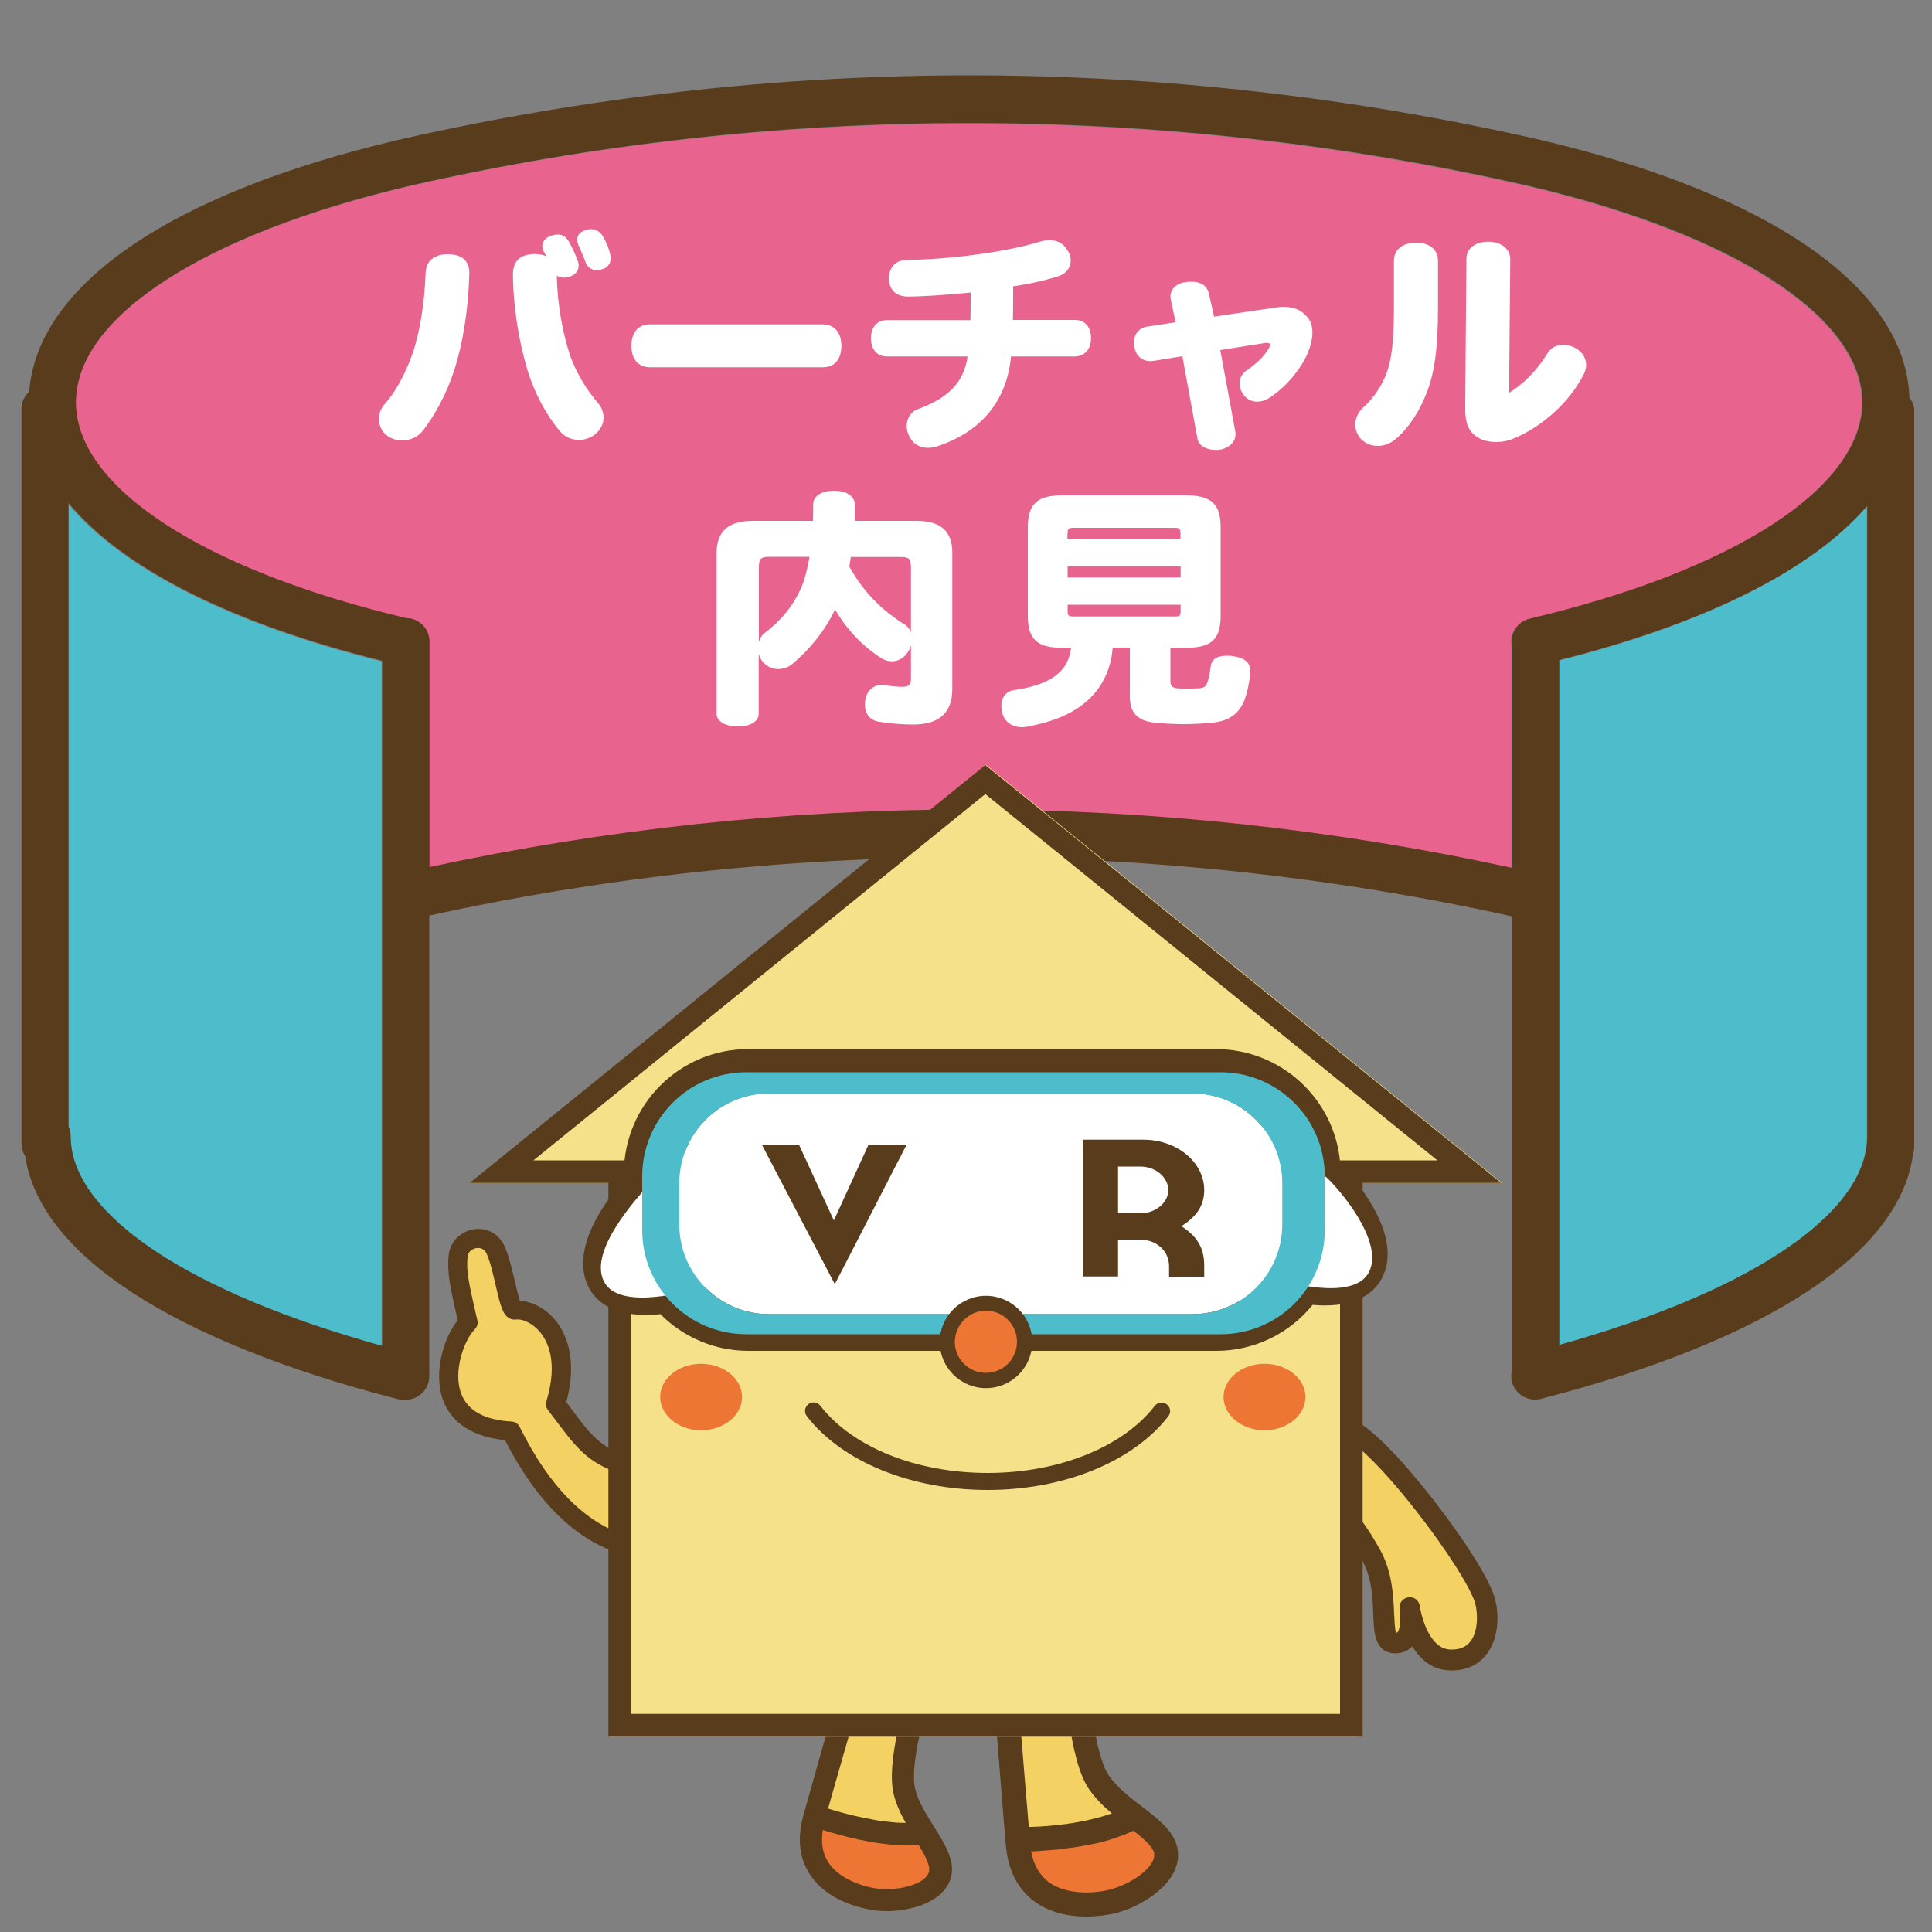
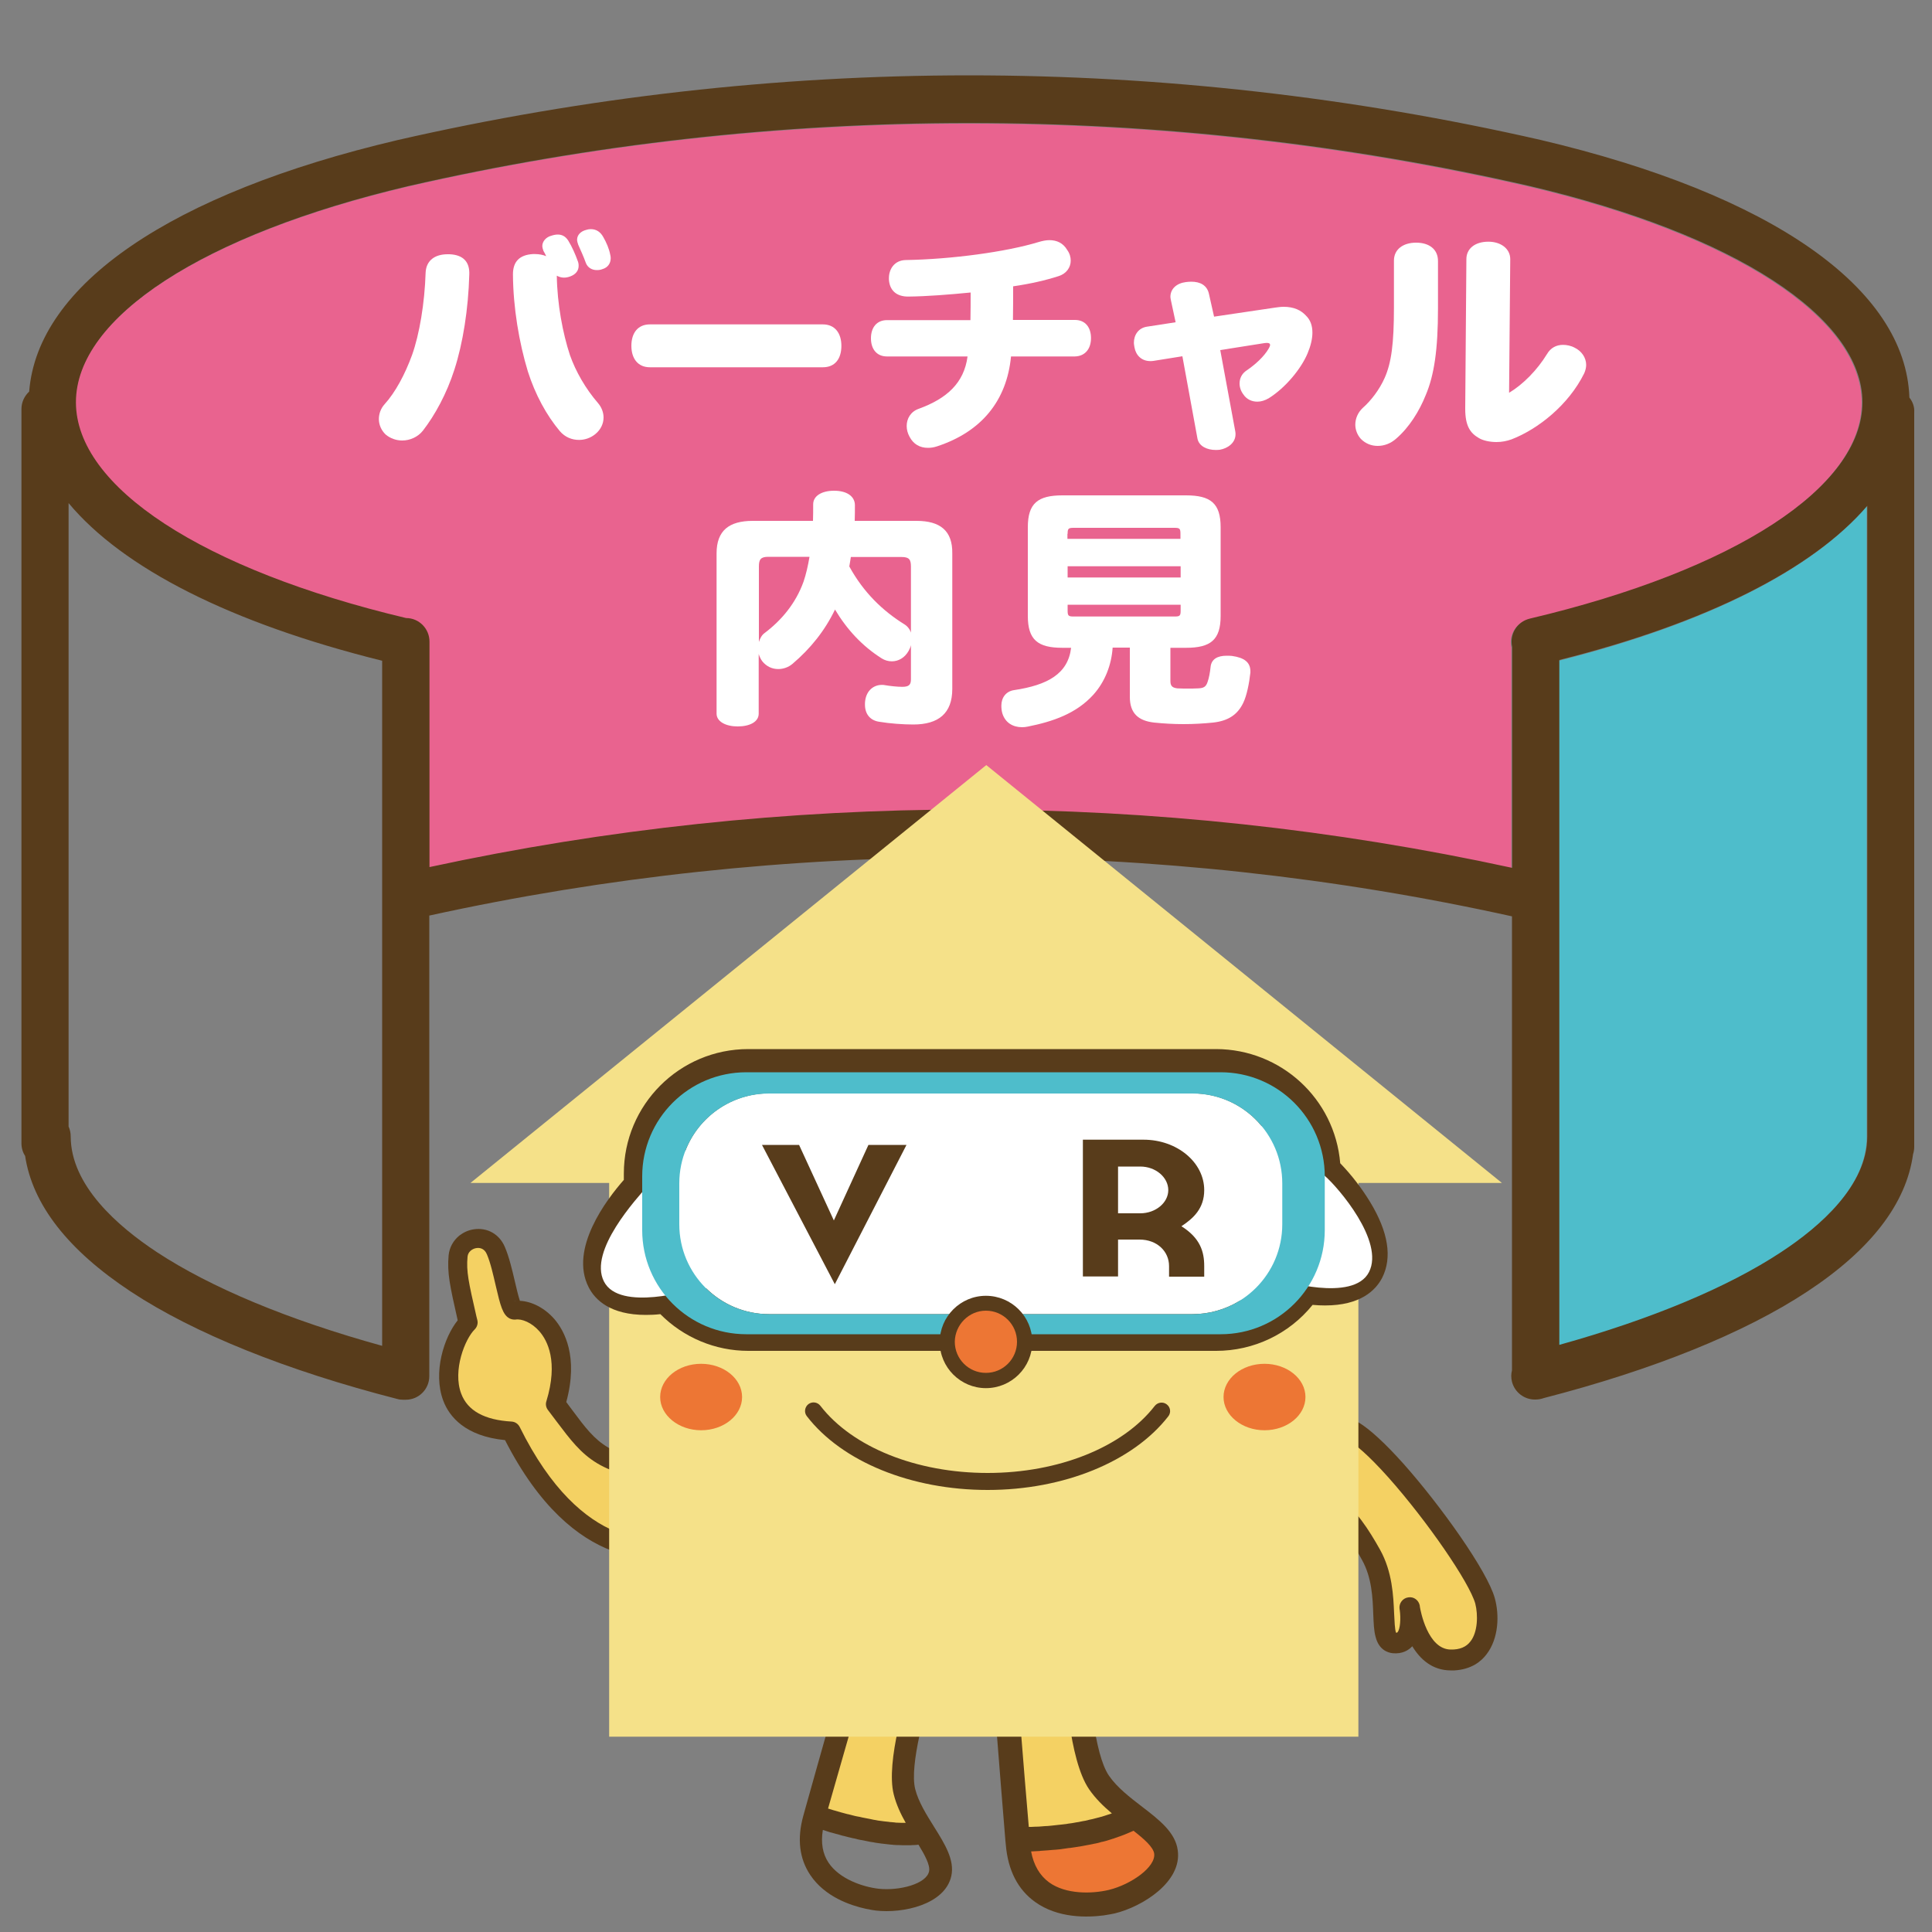
<svg xmlns="http://www.w3.org/2000/svg" version="1.1" x="0px" y="0px" viewBox="0 0 1000 1000" style="enable-background:new 0 0 1000 1000;" xml:space="preserve">
  <rect x="0" y="0" width="1000" height="1000" fill="#808080" stroke="none" />
  <style type="text/css">
	.st0{display:none;}
	.st1{fill:#4EBDCB;}
	.st2{fill:#E9638F;}
	.st3{fill:#583C1B;}
	.st4{fill:#F4D163;}
	.st5{fill:#ED7634;}
	.st6{fill:#F5E189;}
	.st7{fill:#FFFFFF;}
</style>
  <g id="レイヤー_1" class="st0">
</g>
  <g id="レイヤー_2">
    <g>
      <path class="st1" d="M806.8,342v354.5c47.8-13.4,87.2-29.8,114.8-48c20.3-13.4,44.6-34.6,44.6-59.9c0,0,0,0,0,0V262.1    C938,295,883.3,322.7,806.8,342z" />
      <path class="st2" d="M963.6,208.5c0-44-66-86.9-172.2-111.9c-189.8-43.5-390.5-43.5-580.4,0C105,121.6,39,164.5,39,208.5    c0,43.8,65.4,86.6,170.8,111.7c6.7,0,12.1,5.5,12.1,12.2v116.7c91.6-19.8,185.5-29.8,279.3-29.8c0.3,0,0.5,0,0.8,0    c94.1,0.1,188.4,10.2,280.3,30.2V335.3c0,0,0,0,0,0c-1.6-6.6,2.5-13.2,9.1-14.7C897.7,295.5,963.6,252.5,963.6,208.5z" />
-       <path class="st1" d="M35.2,260.8v322.7c0.7,1.6,1.1,3.3,1.1,5.1c0,25.2,24.2,46.5,44.6,59.9c27.9,18.4,68.1,35.1,116.6,48.5V342.4    C119.1,322.9,63.3,294.5,35.2,260.8z" />
      <path class="st3" d="M988.3,205.8c-1.9-56.6-71.2-105.2-191-133.4C700.5,50.3,601,39,501.6,39c0,0,0,0,0,0    c-99.4,0-198.8,11.3-295.8,33.5C88.4,100.1,19.4,147.4,15.1,202.7c-2.4,2.2-4,5.4-4,9v380.1c0,2.4,0.7,4.7,1.9,6.5    c3.8,25.2,22.2,48.8,54.8,70.3c32.8,21.6,80.5,40.8,137.8,55.5c1,0.3,2,0.4,3,0.4c0.2,0,0.4,0,0.6,0c0.3,0,0.6,0,0.8,0    c6.8,0,12.2-5.5,12.2-12.2V473.9c183.6-40.3,376.9-40.2,560.4,0.4v235c-0.5,1.9-0.5,3.9,0,5.9c1.4,5.5,6.4,9.2,11.8,9.2    c0.1,0,0.2,0,0.3,0c1.6,0,3.1-0.3,4.5-0.8c56.6-14.6,103.6-33.6,136.1-55c33-21.7,51.4-45.6,54.9-71.2c0.4-1.2,0.6-2.5,0.6-3.9    V213.4C991,210.6,990,207.9,988.3,205.8z M197.8,696.6c-48.5-13.4-88.6-30.1-116.6-48.5c-20.3-13.4-44.6-34.6-44.6-59.9    c0-1.8-0.4-3.6-1.1-5.1V260.4c28.1,33.7,83.8,62.1,162.3,81.6V696.6z M791.8,320.2c-6.6,1.6-10.6,8.1-9.1,14.7c0,0,0,0,0,0v114.3    c-92-20-186.2-30.1-280.3-30.2c-0.3,0-0.5,0-0.8,0c-93.7,0-187.6,10-279.3,29.8V332.1c0-6.7-5.4-12.2-12.1-12.2    C104.7,294.8,39.3,252,39.3,208.2c0-44,66-86.9,172.1-111.9c189.9-43.5,390.6-43.5,580.4,0c106.2,25,172.1,67.9,172.2,111.9    C963.9,252.2,898,295.1,791.8,320.2z M966.5,588.2C966.5,588.2,966.5,588.2,966.5,588.2c0,25.3-24.2,46.5-44.6,59.9    c-27.6,18.2-67.1,34.7-114.8,48V341.6c76.5-19.2,131.2-47,159.4-79.8V588.2z" />
    </g>
    <g>
      <path class="st4" d="M568.9,922.6c-10.5-15.3-11.7-61-11.7-61c-18.1-51.7-37.6,2-37.6,2s4.1,53.4,7,88.6    c17.9-0.3,43.2-2.5,60.8-12.1C580.8,935,573.6,929.5,568.9,922.6z" />
      <path class="st5" d="M587.4,940.1c-17.6,9.6-42.9,11.8-60.8,12.1c0.1,0.7,0.1,1.4,0.2,2c2.9,35.1,36.2,33.1,48.7,30    c12.5-3,29.7-13.8,28-25.8C602.6,951.8,595.4,946.3,587.4,940.1z" />
      <path class="st3" d="M591.2,935.2L591.2,935.2L591.2,935.2L591.2,935.2c-6.5-5-13-10-17.2-16.1c-7.8-11.3-10.3-45.4-10.6-57.6    c0-0.6-0.1-1.3-0.3-1.9c-6.3-17.9-13.9-26.6-23.2-26.6c-15-0.1-24.4,23.8-26.1,28.6c-0.3,0.8-0.4,1.7-0.4,2.6    c0,0.5,4.1,53.8,7,88.6c0,0,0,0,0,0c0.1,0.7,0.1,1.4,0.2,2c1.1,13.2,6.2,23.2,15.1,29.6c11.9,8.6,27.2,8.1,35.6,7    c2.7-0.4,4.6-0.8,5.6-1c14.5-3.5,35-16.4,32.7-32.7C608.4,948.5,600.1,942,591.2,935.2z M525.9,864.5c3.6-9.3,10.1-19.1,13.9-19.1    c1.8,0,6.2,3.7,11.2,17.4c0.3,8.1,2.1,47.8,12.7,63.3c3.3,4.8,7.4,8.8,11.8,12.5c-0.6,0.2-1.2,0.4-1.8,0.6c-0.1,0-0.2,0.1-0.3,0.1    c-0.9,0.3-1.8,0.6-2.8,0.9c-0.3,0.1-0.5,0.2-0.8,0.2c-0.7,0.2-1.5,0.4-2.2,0.6c-0.3,0.1-0.5,0.1-0.8,0.2c-1,0.3-2,0.5-3,0.7    c-0.2,0.1-0.5,0.1-0.7,0.2c-0.8,0.2-1.6,0.4-2.5,0.5c-0.3,0.1-0.7,0.1-1,0.2c-0.9,0.2-1.9,0.4-2.8,0.5c-0.2,0-0.3,0.1-0.5,0.1    c-1.1,0.2-2.2,0.4-3.3,0.5c-0.4,0.1-0.7,0.1-1.1,0.2c-0.9,0.1-1.7,0.2-2.6,0.3c-0.3,0-0.7,0.1-1,0.1c-1.2,0.1-2.4,0.3-3.6,0.4    c-0.3,0-0.6,0.1-1,0.1c-1,0.1-1.9,0.2-2.9,0.2c-0.4,0-0.8,0.1-1.2,0.1c-1.1,0.1-2.3,0.2-3.5,0.2c-0.1,0-0.3,0-0.4,0    c-1.1,0.1-2.2,0.1-3.2,0.1C529.8,914.6,526.6,872.6,525.9,864.5z M574,978.2c-8.8,2.1-22.3,2.4-31-3.9c-4.8-3.5-8-8.9-9.3-16    c0,0,0.1,0,0.1,0c1.3-0.1,2.6-0.1,3.8-0.2c0.3,0,0.6,0,0.9-0.1c0.9-0.1,1.9-0.1,2.8-0.2c0.5,0,0.9-0.1,1.4-0.1    c0.8-0.1,1.5-0.1,2.3-0.2c0.5,0,1-0.1,1.5-0.1c0.7-0.1,1.4-0.1,2.1-0.2c0.5-0.1,1-0.1,1.4-0.2c0.7-0.1,1.4-0.2,2.1-0.3    c0.4-0.1,0.9-0.1,1.3-0.2c0.1,0,0.2,0,0.4,0c0.9-0.1,1.9-0.3,2.8-0.4c0.2,0,0.4-0.1,0.5-0.1c0.9-0.1,1.7-0.3,2.6-0.4    c0.4-0.1,0.7-0.1,1.1-0.2c0.7-0.1,1.4-0.3,2.1-0.4c0.4-0.1,0.7-0.1,1.1-0.2c0.8-0.2,1.6-0.3,2.4-0.5c0.2,0,0.4-0.1,0.6-0.1    c1-0.2,1.9-0.4,2.8-0.7c0.3-0.1,0.6-0.2,0.9-0.2c0.7-0.2,1.3-0.3,1.9-0.5c0.3-0.1,0.6-0.2,1-0.3c0.7-0.2,1.3-0.4,1.9-0.6    c0.2-0.1,0.5-0.2,0.7-0.2c0.9-0.3,1.7-0.6,2.5-0.9c0.2-0.1,0.4-0.1,0.6-0.2c0.7-0.2,1.3-0.5,1.9-0.7c0.3-0.1,0.5-0.2,0.8-0.3    c0.6-0.2,1.1-0.5,1.7-0.7c0.2-0.1,0.5-0.2,0.7-0.3c0.8-0.3,1.5-0.7,2.3-1c0,0,0,0,0,0c5.4,4.2,10.2,8.4,10.7,11.8    C598.3,966.4,585.4,975.4,574,978.2z" />
      <g>
        <path class="st4" d="M468.1,927.5c-4.2-16.7,9.5-56.8,9.5-56.8c0.9-50.8-33.4-10.4-33.4-10.4s-13.6,47.8-22.4,79.4     c15.7,5.5,38.4,11.7,56.8,9C474.5,942.2,470,935,468.1,927.5z" />
        <g>
-           <path class="st5" d="M478.6,948.7c-18.4,2.7-41.1-3.5-56.8-9c-0.2,0.6-0.3,1.2-0.5,1.8c-8.8,31.5,20.9,40.4,32.7,41.8      c11.8,1.4,30.3-2.4,32.7-13.4C488.1,963.8,483.6,956.7,478.6,948.7z" />
          <path class="st3" d="M483.5,945.6L483.5,945.6L483.5,945.6L483.5,945.6c-4-6.4-8.1-12.9-9.8-19.6c-3.1-12.3,5.7-42.8,9.3-53.5      c0.2-0.6,0.3-1.2,0.3-1.8c0.3-17.6-3.5-27.6-11.6-30.7c-13-4.9-28.9,12.8-31.9,16.4c-0.5,0.6-0.9,1.4-1.1,2.2      c-0.1,0.5-13.7,48.2-22.4,79.4c0,0,0,0,0,0c-0.2,0.6-0.3,1.3-0.5,1.8c-3.3,11.9-2.1,22.2,3.6,30.7c7.6,11.4,21,15.8,28.8,17.5      c2.4,0.5,4.3,0.8,5.2,0.9c13.8,1.6,35.7-3,39-17.9C494.2,962.7,489,954.4,483.5,945.6z M449.5,863.1      c6.1-6.9,14.9-13.4,18.3-12.2c1.6,0.6,4.2,5.2,4.1,18.7c-2.4,7.1-13.6,42.2-9.3,59.2c1.3,5.2,3.6,10.1,6.2,14.7      c-0.6,0-1.2,0-1.8,0c-0.1,0-0.2,0-0.3,0c-0.9,0-1.8-0.1-2.7-0.1c-0.3,0-0.5,0-0.8-0.1c-0.7-0.1-1.4-0.1-2.2-0.2      c-0.3,0-0.5,0-0.8-0.1c-0.9-0.1-1.9-0.2-2.8-0.3c-0.2,0-0.5-0.1-0.7-0.1c-0.8-0.1-1.5-0.2-2.3-0.3c-0.3-0.1-0.6-0.1-1-0.2      c-0.9-0.1-1.7-0.3-2.6-0.5c-0.2,0-0.3-0.1-0.5-0.1c-1-0.2-2-0.4-3.1-0.6c-0.3-0.1-0.7-0.1-1-0.2c-0.8-0.2-1.6-0.4-2.4-0.5      c-0.3-0.1-0.6-0.1-1-0.2c-1.1-0.3-2.1-0.5-3.2-0.8c-0.3-0.1-0.6-0.2-0.9-0.2c-0.9-0.2-1.7-0.5-2.6-0.7c-0.4-0.1-0.7-0.2-1.1-0.3      c-1-0.3-2-0.6-3.1-0.9c-0.1,0-0.3-0.1-0.4-0.1c-0.9-0.3-1.9-0.6-2.9-0.9C436.7,907.9,447.4,870.4,449.5,863.1z M454.7,977.6      c-8.4-1-20.2-5.1-25.8-13.4c-3.1-4.6-4.1-10.3-3-17c0,0,0.1,0,0.1,0c1.1,0.4,2.3,0.7,3.4,1.1c0.3,0.1,0.6,0.2,0.8,0.2      c0.8,0.2,1.7,0.5,2.5,0.7c0.4,0.1,0.8,0.2,1.2,0.3c0.7,0.2,1.4,0.4,2,0.6c0.4,0.1,0.9,0.2,1.3,0.3c0.6,0.2,1.3,0.3,1.9,0.5      c0.4,0.1,0.9,0.2,1.3,0.3c0.6,0.2,1.3,0.3,1.9,0.4c0.4,0.1,0.8,0.2,1.2,0.3c0.1,0,0.2,0.1,0.3,0.1c0.9,0.2,1.7,0.4,2.6,0.5      c0.2,0,0.3,0.1,0.5,0.1c0.8,0.2,1.6,0.3,2.4,0.5c0.3,0.1,0.7,0.1,1,0.2c0.6,0.1,1.3,0.2,1.9,0.3c0.3,0.1,0.7,0.1,1,0.2      c0.7,0.1,1.5,0.2,2.2,0.3c0.2,0,0.4,0.1,0.6,0.1c0.9,0.1,1.8,0.2,2.7,0.3c0.3,0,0.6,0.1,0.8,0.1c0.6,0.1,1.2,0.1,1.9,0.2      c0.3,0,0.6,0,0.9,0.1c0.6,0,1.3,0.1,1.9,0.1c0.2,0,0.5,0,0.7,0c0.8,0,1.7,0.1,2.5,0.1c0.2,0,0.4,0,0.6,0c0.6,0,1.3,0,1.9,0      c0.3,0,0.5,0,0.8,0c0.6,0,1.1,0,1.7-0.1c0.2,0,0.5,0,0.7,0c0.8,0,1.6-0.1,2.3-0.2c0,0,0,0,0,0c3.3,5.4,6.1,10.6,5.5,13.7      C479.7,975.1,465.5,978.8,454.7,977.6z" />
        </g>
      </g>
      <g>
        <path class="st4" d="M768.6,828.6c-3.7-13.2-27.3-46.3-46-67.3c-4.9-5.5-14.5-15.9-21.9-20.3c-3.6-2.2-21.6-10.3-30,7.2     c-4,8.4-3,21.6,19.1,31.8c7.5,4.4,14.4,15.2,19.8,24.8c11.3,20.2,2.3,44.7,11.8,45.7c10.6,1.1,8.5-16,8.2-18.1     c0.4,2.5,4.6,26.7,21.2,26.9C770.4,859.4,771.4,838.7,768.6,828.6z" />
        <path class="st3" d="M773.7,827.2c-3.9-14.1-28-47.9-47.2-69.5c-9.5-10.6-17.3-17.8-23.2-21.4c-4.4-2.6-14.2-6.3-23.3-3.5     c-6.2,1.9-11,6.3-14.2,13c0,0,0,0,0,0c-2.7,5.7-3.1,12.1-1,18c3,8.3,10.5,15.3,22.5,20.8c7.4,4.5,15.1,18.1,17.6,22.7     c5.2,9.2,5.6,19.8,5.9,28.3c0.2,4.5,0.3,8.4,1.2,11.6c1.7,6.8,6.3,8.2,8.8,8.5c5.1,0.5,8.3-1.6,10.1-3.5c0,0,0.1-0.1,0.1-0.1     c4,6.6,10.2,12.4,19.7,12.5c0.7,0,1.5,0,2.1,0c8.8-0.5,13.9-4.7,16.6-8.3C775.8,848,776.1,835.8,773.7,827.2z M761.1,849.6     c-2.2,2.9-5.6,4.3-10.2,4.2c-12-0.1-15.7-20.3-16-22.3c0-0.1,0-0.2,0-0.3c-0.5-2.9-3.1-4.9-6-4.4c-2.9,0.4-4.9,3.1-4.5,6     c0,0.1,0,0.2,0.1,0.5c0.6,4.3,0.3,10-1.2,11.6c-0.1,0.1-0.2,0.2-0.7,0.2c-0.7-1.7-0.8-6.4-1-9.9c-0.4-9.1-0.9-21.6-7.3-33.1     c-5.5-9.8-12.9-21.7-21.7-26.8c-0.1-0.1-0.3-0.2-0.4-0.2c-9.2-4.3-15.2-9.4-17.2-14.9c-1.5-4-0.5-7.5,0.6-9.8     c1.9-4,4.4-6.4,7.7-7.4c5.7-1.7,12.6,1.2,14.7,2.5c3.4,2.1,9.8,7.1,20.7,19.3c20,22.5,41.8,54.2,44.9,65.2     C765.1,835.9,764.9,844.8,761.1,849.6z" />
      </g>
      <path class="st4" d="M353.5,800c-8,2.3-53.2,13.2-88.9-59.1c-46-2.5-32.3-46.4-22.2-56.2c-4.5-19.9-5.9-25.7-5.2-34.4    c0.8-9.6,15.1-13.3,19.5-2.9c4.4,10.4,6.5,29.1,9.6,30.8c10.8-1.7,32.3,13.2,21.5,48.7c16.9,22,20.4,32.5,62.3,35.4    C370.8,763.7,379.2,792.4,353.5,800z" />
      <path class="st3" d="M350.3,757.3c-35.4-2.5-40.9-9.7-54-27.3c0,0-1.9-2.5-3.2-4.3c6.4-23.5-1-37-6.2-43c-5-5.7-11.6-9.1-17.8-9.4    c-0.8-2.3-1.8-6.6-2.6-10c-1.4-6-3-12.8-5.2-17.9c-2.8-6.6-9.1-10.2-16.1-9.1c-2.8,0.4-5.3,1.6-7.4,3.2c-3.1,2.5-5.2,6.1-5.6,10.3    c-0.8,9.1,0.6,15.4,4.7,33.6c-7.1,8.8-12.9,27-7.5,41.5c3.1,8.4,11.5,18.5,32,20.5c35.6,69.7,80.4,63.1,93.5,59.3l0,0    c15.8-4.6,20.4-16,19.4-25.2C373,767.5,362.9,758.2,350.3,757.3z M349.6,767.2c8.9,0.6,14.2,7.2,14.8,13.4    c0.5,4.3-1.2,8.1-4.7,10.8c-2,1.6-4.5,2.8-7.6,3.7c-11.3,3.3-50.7,9-83.1-56.5c-0.8-1.6-2.4-2.7-4.2-2.8    c-14-0.8-22.8-5.6-26.1-14.5c-4.5-12,2-28.3,7-33.2c1.2-1.2,1.8-3,1.4-4.7l-0.5-2c-4.1-17.9-5.3-23.3-4.6-30.9    c0.2-2.6,2.5-4.2,4.6-4.5c1.4-0.2,4-0.1,5.4,3.2c1.9,4.4,3.3,10.7,4.6,16.3c2.4,10.3,3.6,15,7.1,16.9c1,0.5,2.1,0.7,3.2,0.6    c3.1-0.5,8.3,1.5,12.3,6.1c4.1,4.7,9.9,15.6,3.6,36.2c-0.5,1.5-0.2,3.2,0.8,4.5l4.6,6.1C302.1,754.3,309.6,764.4,349.6,767.2z     M267.5,673.3c-0.7,0-1.4-0.1-2,0C266.3,673.2,266.9,673.2,267.5,673.3z" />
      <polygon class="st6" points="777.4,612.3 703.1,612.3 703.1,898.9 315.3,898.9 315.3,612.3 243.5,612.3 510.5,396   " />
-       <path class="st3" d="M777,612.3h-71.7v286.6H314.9V612.3h-71.8L510,396L777,612.3z M326.6,887.1h367V600.6H744L510,411    L276.1,600.6h50.4V887.1z" />
      <path id="hc-front06_2_" class="st3" d="M709.2,622.2c-4.4-7.2-9.6-14-15.5-20.1c-2.8-33.4-30.7-59-64.2-59.1H387.3    c-35.6,0-64.4,28.9-64.4,64.4v3.3c-8.9,10.1-28.4,35.7-18.2,55.6c3.3,6.5,11.2,14.3,29.6,14.3c2.4,0,4.9-0.1,7.5-0.4    c12,12.1,28.4,19,45.5,19h242.2c19.4,0,37.7-8.7,49.9-23.8c2.2,0.2,4.3,0.3,6.4,0.3c18.4,0,26.2-7.8,29.6-14.3    C720.7,650.9,718.6,637.7,709.2,622.2z" />
      <path class="st7" d="M685.8,608.7c-1.2-1-22.3-19.5-32.9-26c-8.5-10.3-21.4-16.8-35.8-16.8H398.1c-19.7,0-36.6,12.3-43.3,29.6    c-5.6,3.8-12,9.6-19.4,18.1c-5.8,6.7-30.9,33.8-22.8,49.7c8.1,15.9,46.1,4.1,46.1,4.1s2.7-0.2,6.8-0.6    c8.4,8.3,19.9,13.4,32.6,13.4h219.1c8.8,0,17.1-2.5,24.1-6.7c10.2-4.8,21.2-11,21.2-11s38,11.9,46.1-4.1    C716.7,642.5,692.6,614.6,685.8,608.7z" />
      <path class="st1" d="M631.8,555H386.3c-29.8,0-53.9,24.1-53.9,53.9v27.8c0,29.8,24.1,53.9,53.9,53.9h245.5    c29.8,0,53.9-24.1,53.9-53.9v-27.8C685.7,579.1,661.5,555,631.8,555z M663.7,633.7c0,25.7-20.8,46.5-46.5,46.5H398.1    c-25.7,0-46.5-20.8-46.5-46.5v-21.2c0-25.7,20.8-46.5,46.5-46.5h219.1c25.7,0,46.5,20.8,46.5,46.5V633.7z" />
      <g>
        <path class="st3" d="M611.5,634.7c6.2-4.1,11.8-9.2,11.8-18.7c0-14.4-14.1-26.1-31.4-26.1h-31.4v70.8h18.2v-19.1h11.1     c9.2,0,15.3,6.2,15.3,13.7v5.5h18.2v-5.5C623.3,647.8,621.2,640.8,611.5,634.7z M590.2,628h-11.5v-24.2h11.5v0     c8,0,14.5,5.6,14.5,12.2C604.7,622.5,598.2,628,590.2,628z" />
        <polygon class="st3" points="431.6,631.7 413.6,592.6 394.4,592.6 432.1,664.7 469.2,592.6 449.5,592.6    " />
      </g>
      <path class="st3" d="M597.7,727.7c-16.6,21.4-49.8,34.7-86.5,34.7c-36.8,0-70-13.3-86.6-34.8c-1.5-1.9-4.2-2.3-6.2-0.8    c-1.9,1.5-2.3,4.3-0.8,6.2c18.2,23.6,54.1,38.2,93.6,38.2c39.4,0,75.2-14.6,93.5-38.1c1.5-1.9,1.2-4.7-0.8-6.2    C602,725.4,599.2,725.8,597.7,727.7z" />
      <path class="st3" d="M510.3,718.5c13.2,0,24-10.7,24-23.9c0-13.2-10.8-23.9-24-23.9c-13.2,0-23.9,10.8-23.9,23.9    C486.4,707.8,497.2,718.5,510.3,718.5z" />
      <path class="st5" d="M510.3,678.4c8.9,0,16.1,7.2,16.1,16.1c0,8.9-7.2,16.1-16.1,16.1c-8.9,0-16.1-7.2-16.1-16.1    C494.3,685.7,501.5,678.4,510.3,678.4z" />
      <path class="st5" d="M362.9,740.3c11.7,0,21.2-7.7,21.2-17.2c0-9.5-9.5-17.2-21.2-17.2c-11.7,0-21.2,7.7-21.2,17.2    C341.7,732.5,351.2,740.3,362.9,740.3z" />
      <path class="st5" d="M654.5,740.3c11.7,0,21.2-7.7,21.2-17.2c0-9.5-9.5-17.2-21.2-17.2s-21.2,7.7-21.2,17.2    C633.3,732.5,642.8,740.3,654.5,740.3z" />
    </g>
  </g>
  <g id="レイヤー_3">
    <g>
      <path class="st7" d="M660.1,159.2c1.5-0.2,2.9-0.4,4.3-0.4c5.4,0,9,1.8,11.5,4.5c2.4,2.3,3.4,5.3,3.4,8.9c0,3.2-0.9,6.9-2.5,10.7    c-3.4,8.1-11.5,17.8-19.9,23.1c-2.1,1.3-4.2,1.9-6.1,1.9c-3,0-5.6-1.3-7.2-3.7c-1.3-1.7-2-3.7-2-5.7c0-2.6,1.1-5.1,3.7-6.8    c4.4-3,9-7.1,11.5-11.5c0.4-0.7,0.6-1.3,0.6-1.7c0-0.6-0.5-1-1.5-1c-0.4,0-0.9,0-1.5,0.1l-22.8,3.6l7.8,42.2    c0.1,0.5,0.1,1,0.1,1.4c0,4.4-4,7.3-8.2,8c-0.8,0.1-1.5,0.1-2.1,0.1c-4.2,0-8.6-1.8-9.4-5.9l-7.8-42.6l-15,2.4    c-0.6,0.1-1.1,0.1-1.6,0.1c-4.6,0-7.5-3.1-8.2-7.1c-0.1-0.8-0.3-1.5-0.3-2.4c0-4,2.3-7.6,6.7-8.3l14.9-2.3l-2.4-11.2    c-0.1-0.7-0.3-1.3-0.3-1.9c0-4.3,3.3-7.1,8-7.7c0.9-0.1,1.9-0.2,2.8-0.2c4.7,0,8.1,1.9,9.1,6.1l2.7,12L660.1,159.2z" />
      <path class="st7" d="M295,183.8c-3.7-11.2-6.6-26.5-6.8-41.1c1.1,0.6,2.4,1,3.7,1c1,0,2.1-0.2,3.2-0.6c3-1.1,4.4-3.1,4.4-5.5    c0-0.8-0.1-1.7-0.5-2.6c-1.1-3.1-2.9-7.3-4.9-10.5c-1.3-2-3-3.1-5.4-3.1c-1,0-2.1,0.2-3.3,0.6c-2.8,0.7-4.7,3-4.7,5.3    c0,0.8,0.3,1.8,0.6,2.6c0.5,0.8,1,1.8,1.4,2.7c-1.6-0.7-3.7-1.1-5.8-1.1c-0.4,0-0.6,0-1,0c-7.1,0.4-10.4,4-10.4,10.5    c0.1,17.2,3.2,35.4,7.7,50.2c3.8,12,9.7,22.8,16.6,31c2.7,3.1,6.2,4.5,9.9,4.5c3,0,5.9-1,8.3-2.9c3-2.4,4.4-5.6,4.4-8.7    c0-2.6-1-5.3-2.9-7.5C303.1,201.2,298,192.3,295,183.8z" />
      <path class="st7" d="M232.7,131.6c-0.4,0-0.6,0-1,0c-6.6,0-11.1,3.2-11.4,9.5c-0.5,15.9-3.2,31.9-7,42.6    c-3.7,10.1-8.6,19.3-14.3,25.6c-1.9,2.1-2.9,4.9-2.9,7.6c0,3,1.3,5.9,3.5,8c2.4,2,5.4,3.1,8.6,3.1c4,0,8.1-1.8,10.7-5.1    c6.2-8,12.3-19.1,16.3-31.6c4.4-13.6,7.2-31.3,7.7-49.1C243.2,135.6,239.8,131.9,232.7,131.6z" />
      <path class="st7" d="M312.2,122.6c-1.4-2.5-3.5-4-6.4-4c-0.8,0-1.5,0.1-2.4,0.4c-2.8,0.7-4.7,2.6-4.7,5.1c0,0.8,0.3,1.7,0.6,2.6    c1.1,2.5,2.9,6.4,3.9,9.3c0.9,2.5,3.2,3.8,5.7,3.8c1,0,1.9-0.1,2.9-0.5c2.8-0.8,4.3-3,4.3-5.7c0-0.6-0.1-1.3-0.3-2    C315.3,128.9,313.9,125.5,312.2,122.6z" />
      <path class="st7" d="M435.5,179c0-6.5-3.3-11.1-9.6-11.1h-89.5c-6.3,0-9.6,4.5-9.6,11.1c0,6.5,3.3,11.1,9.6,11.1h89.5    C432.3,190.1,435.5,185.6,435.5,179z" />
      <path class="st7" d="M564.7,175c0-5.6-3-9.4-8.3-9.4h-32.1c0.1-5.6,0.1-11.8,0.1-17.4c8.9-1.3,16.8-3.1,23.6-5.3    c4-1.3,6.2-4.5,6.2-8c0-1.8-0.5-3.7-1.8-5.5c-2.1-3.6-5.4-5.1-9.2-5.1c-1.8,0-3.7,0.4-5.7,1c-16.8,5.1-45,8.9-68.7,9.3    c-5.7,0.1-8.7,4.5-8.7,9.4c0,0.2,0,0.4,0,0.6c0.3,5.5,3.7,9,10.2,8.9c9.4-0.1,20.9-1,32.1-2.1c0,4.4,0,9.7-0.1,14.3h-43.2    c-5.3,0-8.3,3.8-8.3,9.4c0,5.6,3,9.4,8.3,9.4h41.7c-1.8,13.7-10.7,21.8-25.3,27.1c-4.2,1.5-6.2,5.1-6.2,8.9c0,1.9,0.5,3.8,1.5,5.6    c2,3.8,5.3,5.7,9.5,5.7c1.5,0,3-0.2,4.8-0.8c22.8-7.5,36-23.5,38.2-46.5h33C561.6,184.4,564.7,180.6,564.7,175z" />
      <path class="st7" d="M733,125.6c-6.7,0-11.5,3.4-11.5,9.3v24.2c0,18.7-1.3,28.6-4.8,36.5c-2.7,6.1-7.1,11.8-11.3,15.5    c-2.5,2.3-3.9,5.5-3.9,8.7c0,2.6,1,5.3,2.9,7.4c2.4,2.4,5.4,3.6,8.7,3.6c3.3,0,6.7-1.2,9.6-3.8c6.7-5.8,11.9-14.1,15.3-22.6    c4.3-10.2,6.3-23.3,6.3-44.7v-24.4C744.4,129,739.7,125.6,733,125.6z" />
      <path class="st7" d="M815.1,180c-2-1.1-4.2-1.5-6.1-1.5c-3.4,0-6.4,1.5-8.3,4.8c-5.1,8.3-12.4,15.7-19.6,20l0.6-69.2    c0-5.3-4.8-9-11.3-9c-7.1,0-11.4,3.7-11.4,9l-0.6,77c0,0.2,0,0.5,0,0.6c0,8.9,2.7,12.5,7,15c2.1,1.3,5.6,2.1,9.2,2.1    c2.7,0,5.3-0.5,7.8-1.4c13.7-5.3,29.5-17.8,37.6-34.2c0.6-1.4,1-2.9,1-4.3C821,185.1,818.6,181.7,815.1,180z" />
      <path class="st7" d="M474.4,269.6h-32c0.1-2.7,0.1-5.4,0.1-8.1c0-4.5-4-7.5-10.8-7.5c-6.4,0-10.8,2.7-10.8,7c0,2.8,0,5.8-0.1,8.6    h-31.2c-12.2,0-18.7,5-18.7,16.8v83c0,4.1,4.8,6.6,10.9,6.6c6.3,0,10.9-2.4,10.9-6.6v-30.9c0.4,1.3,1,2.6,1.8,3.7    c2.2,2.8,5.2,4.1,8.3,4.1c2.6,0,5.3-0.9,7.4-2.7c9.3-7.9,16.7-17.1,22-28.1c6.2,10.4,14.2,19,24.2,25.3c1.6,1,3.4,1.5,5.2,1.5    c3.3,0,6.6-1.7,8.7-5.4c0.5-1,1-1.9,1.2-3v17.7c0,2.8-1,3.9-4.5,3.9c-2.5,0-6.3-0.4-9.2-0.9c-0.4-0.1-0.8-0.1-1.4-0.1    c-4,0-7.9,2.7-8.6,8.3c-0.1,0.6-0.1,1.3-0.1,1.9c0,5.2,3,8.3,7.5,8.9c5.3,0.9,12.4,1.4,17.5,1.4c13.1,0,20.2-5.8,20.2-18.4v-70.1    C493.1,274.6,486.5,269.6,474.4,269.6z M415.9,301.1c-4,11.1-11.3,19.9-20.2,26.6c-1.4,1-2.3,2.7-2.9,4.6v-39.1c0-3.7,1-5,4.9-5    H419C418.2,292.9,417.2,297.3,415.9,301.1z M471.6,327.8c-0.5-1.9-1.8-3.6-3.4-4.6c-11.3-7-21.2-16.5-28.6-30    c0.3-1.5,0.5-3.2,0.8-4.9h26.2c4,0,4.9,1.3,4.9,5V327.8z" />
      <path class="st7" d="M637.6,339.5c-1-0.1-1.9-0.1-2.7-0.1c-4.8,0-7.9,1.8-8.3,5.8c-0.3,2.8-0.8,5.7-1.6,7.9    c-0.8,2.3-1.9,3.1-4.9,3.2c-1.8,0.1-3.4,0.1-5.2,0.1c-1.6,0-3.6,0-5.5-0.1c-2.2-0.3-3.6-0.9-3.6-3.7v-17.3h8.1    c12.7,0,17.9-4.1,17.9-16.5v-45.9c0-12.4-5.2-16.5-17.9-16.5h-64c-12.7,0-17.9,4.1-17.9,16.5v45.9c0,12.4,5.2,16.5,17.9,16.5h4.5    c-1.6,13.5-12.2,19.3-29.5,21.9c-4.2,0.6-6.6,3.9-6.6,8c0,1.3,0.1,2.6,0.5,4c1.5,4.9,5.5,7.2,10.2,7.2c1,0,1.9-0.1,2.9-0.3    c13-2.6,25.1-6.7,34-16.5c6.1-6.8,9.4-15.5,10-24.4h8.9v25.5c0,8.6,4.5,12.4,12.6,13.3c4.8,0.5,10,0.8,15.2,0.8s10.4-0.3,15.3-0.8    c8.2-0.9,12.8-4.4,15.6-10.2c1.8-3.7,3.1-10.1,3.7-15.7c0-0.3,0-0.5,0-0.8C647.1,342.8,644.1,340.4,637.6,339.5z M552.6,276.3    c0-2.7,0.4-3.1,3.1-3.1h52.2c2.7,0,3.1,0.4,3.1,3.1v2.6h-58.5V276.3z M552.6,293.1h58.5v5.8h-58.5V293.1z M555.7,319.1    c-2.7,0-3.1-0.4-3.1-3.1v-3h58.5v3c0,2.7-0.4,3.1-3.1,3.1H555.7z" />
    </g>
  </g>
</svg>